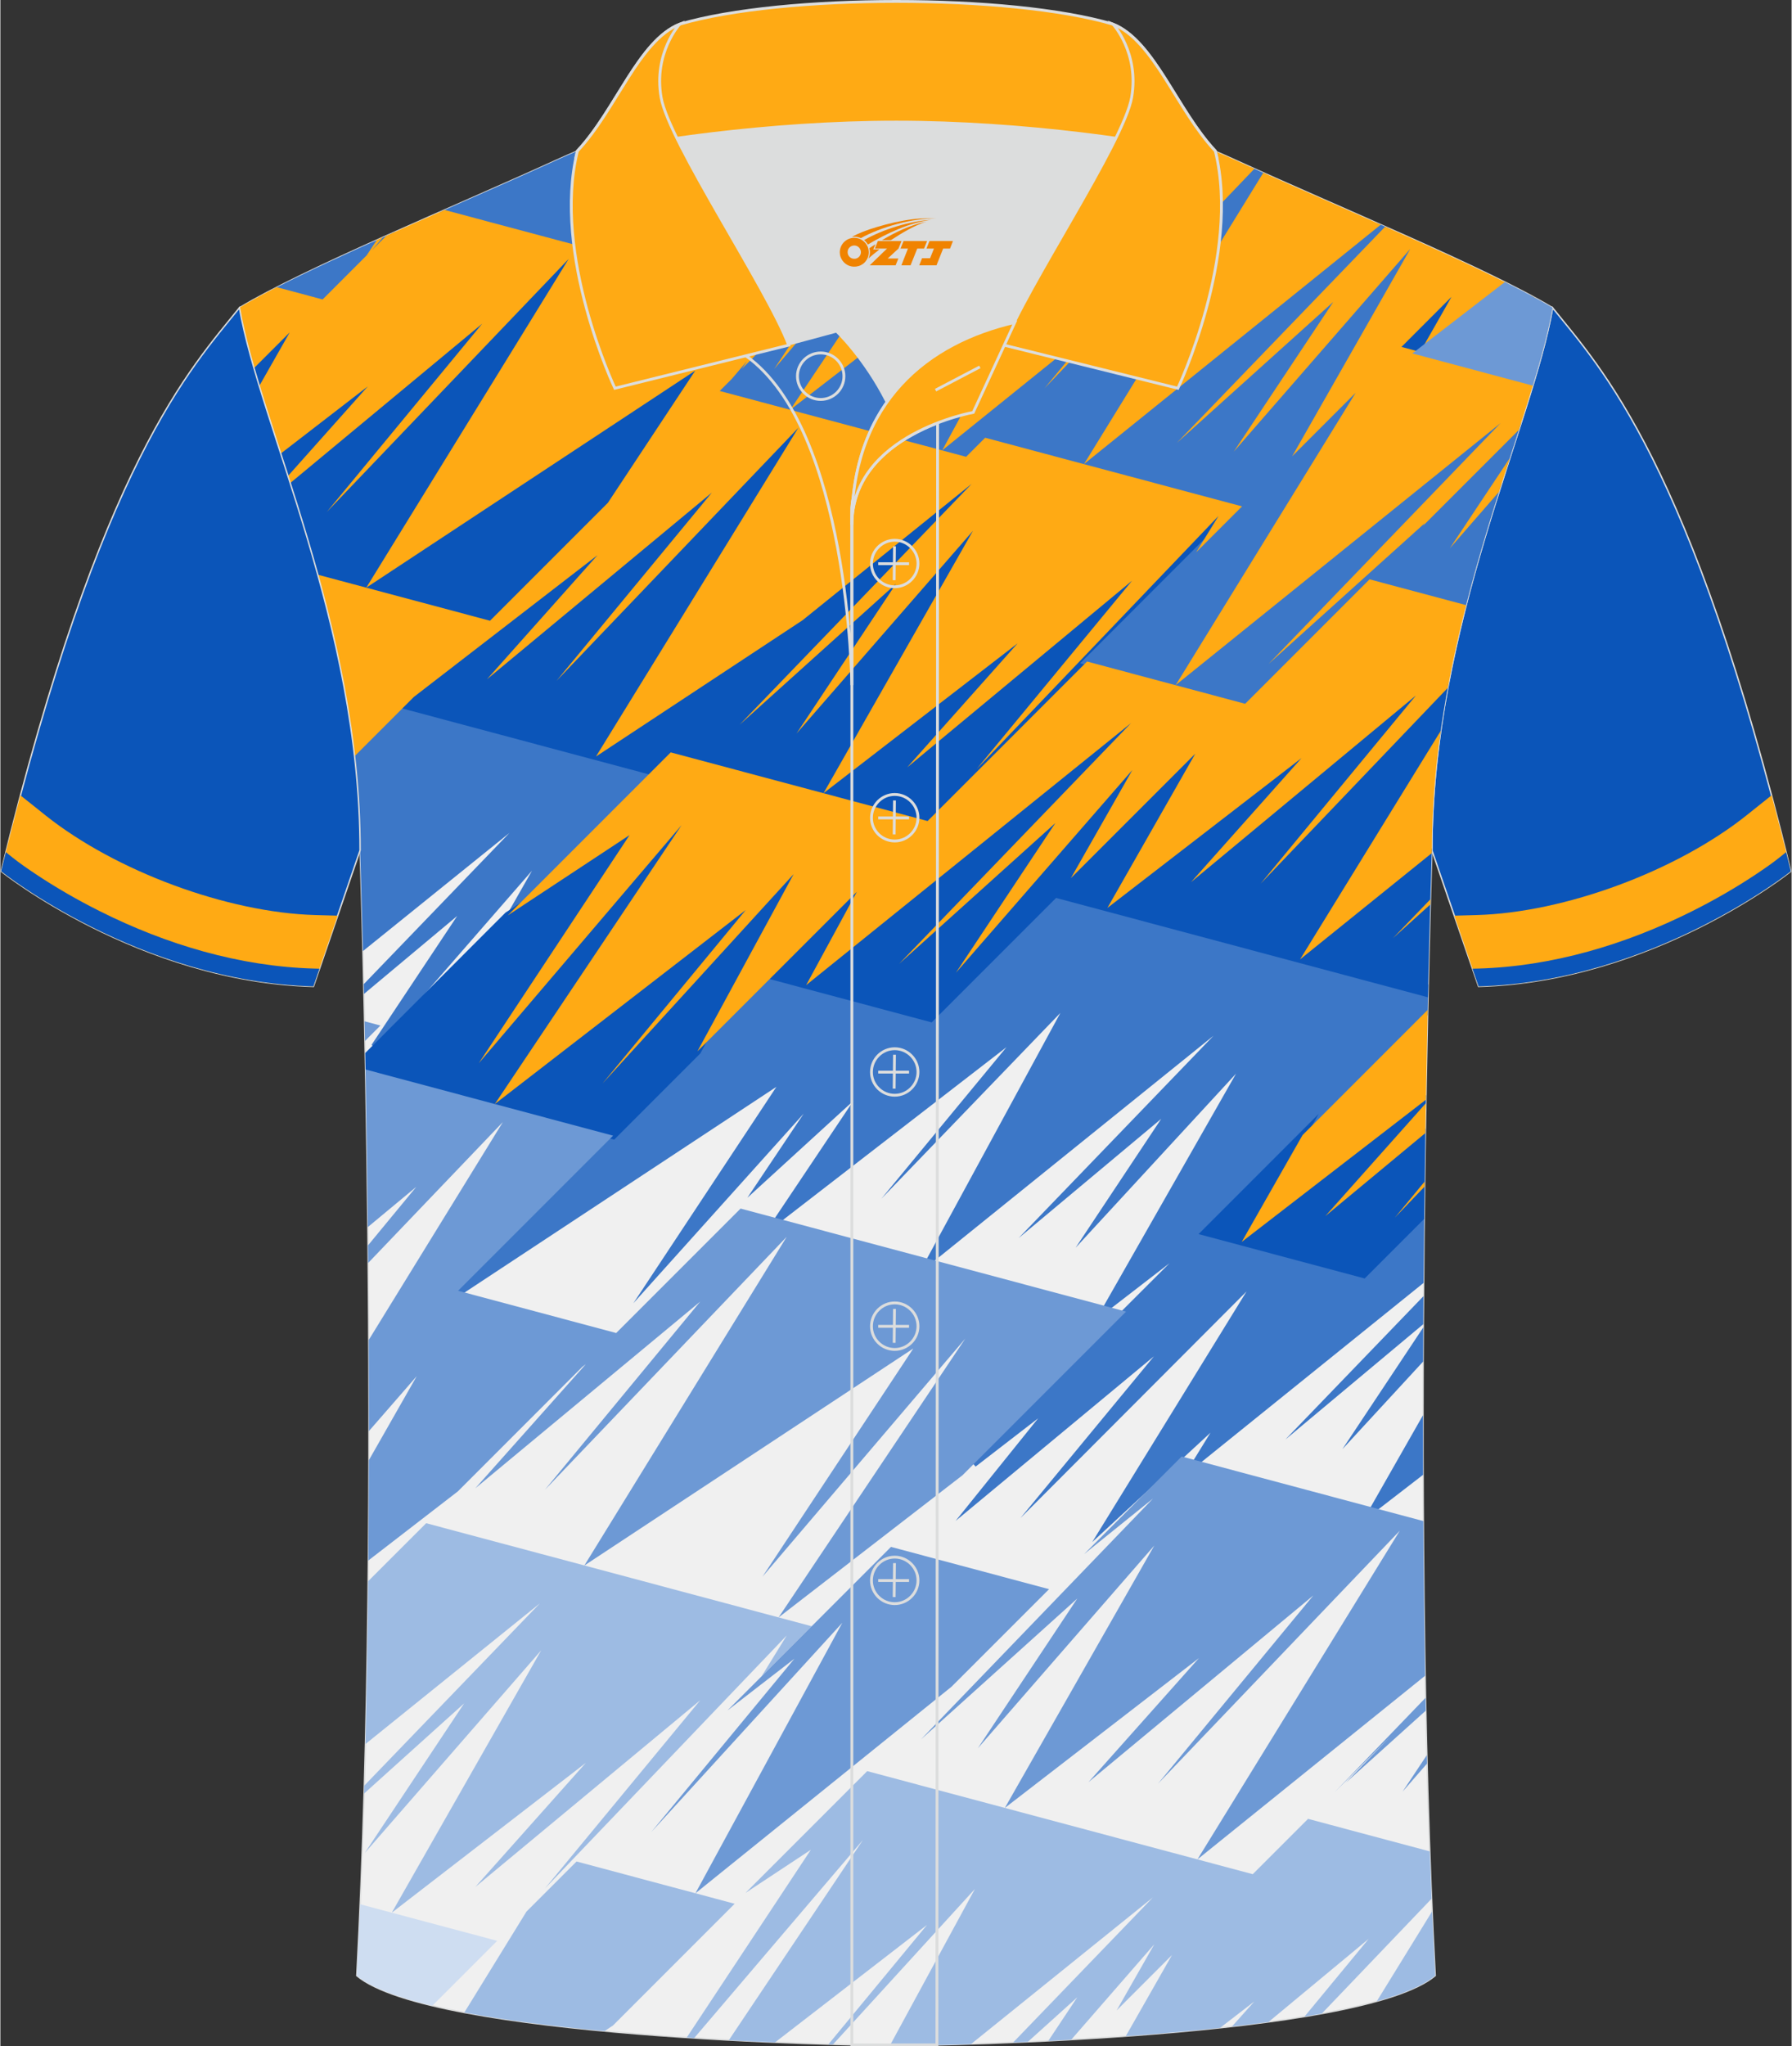
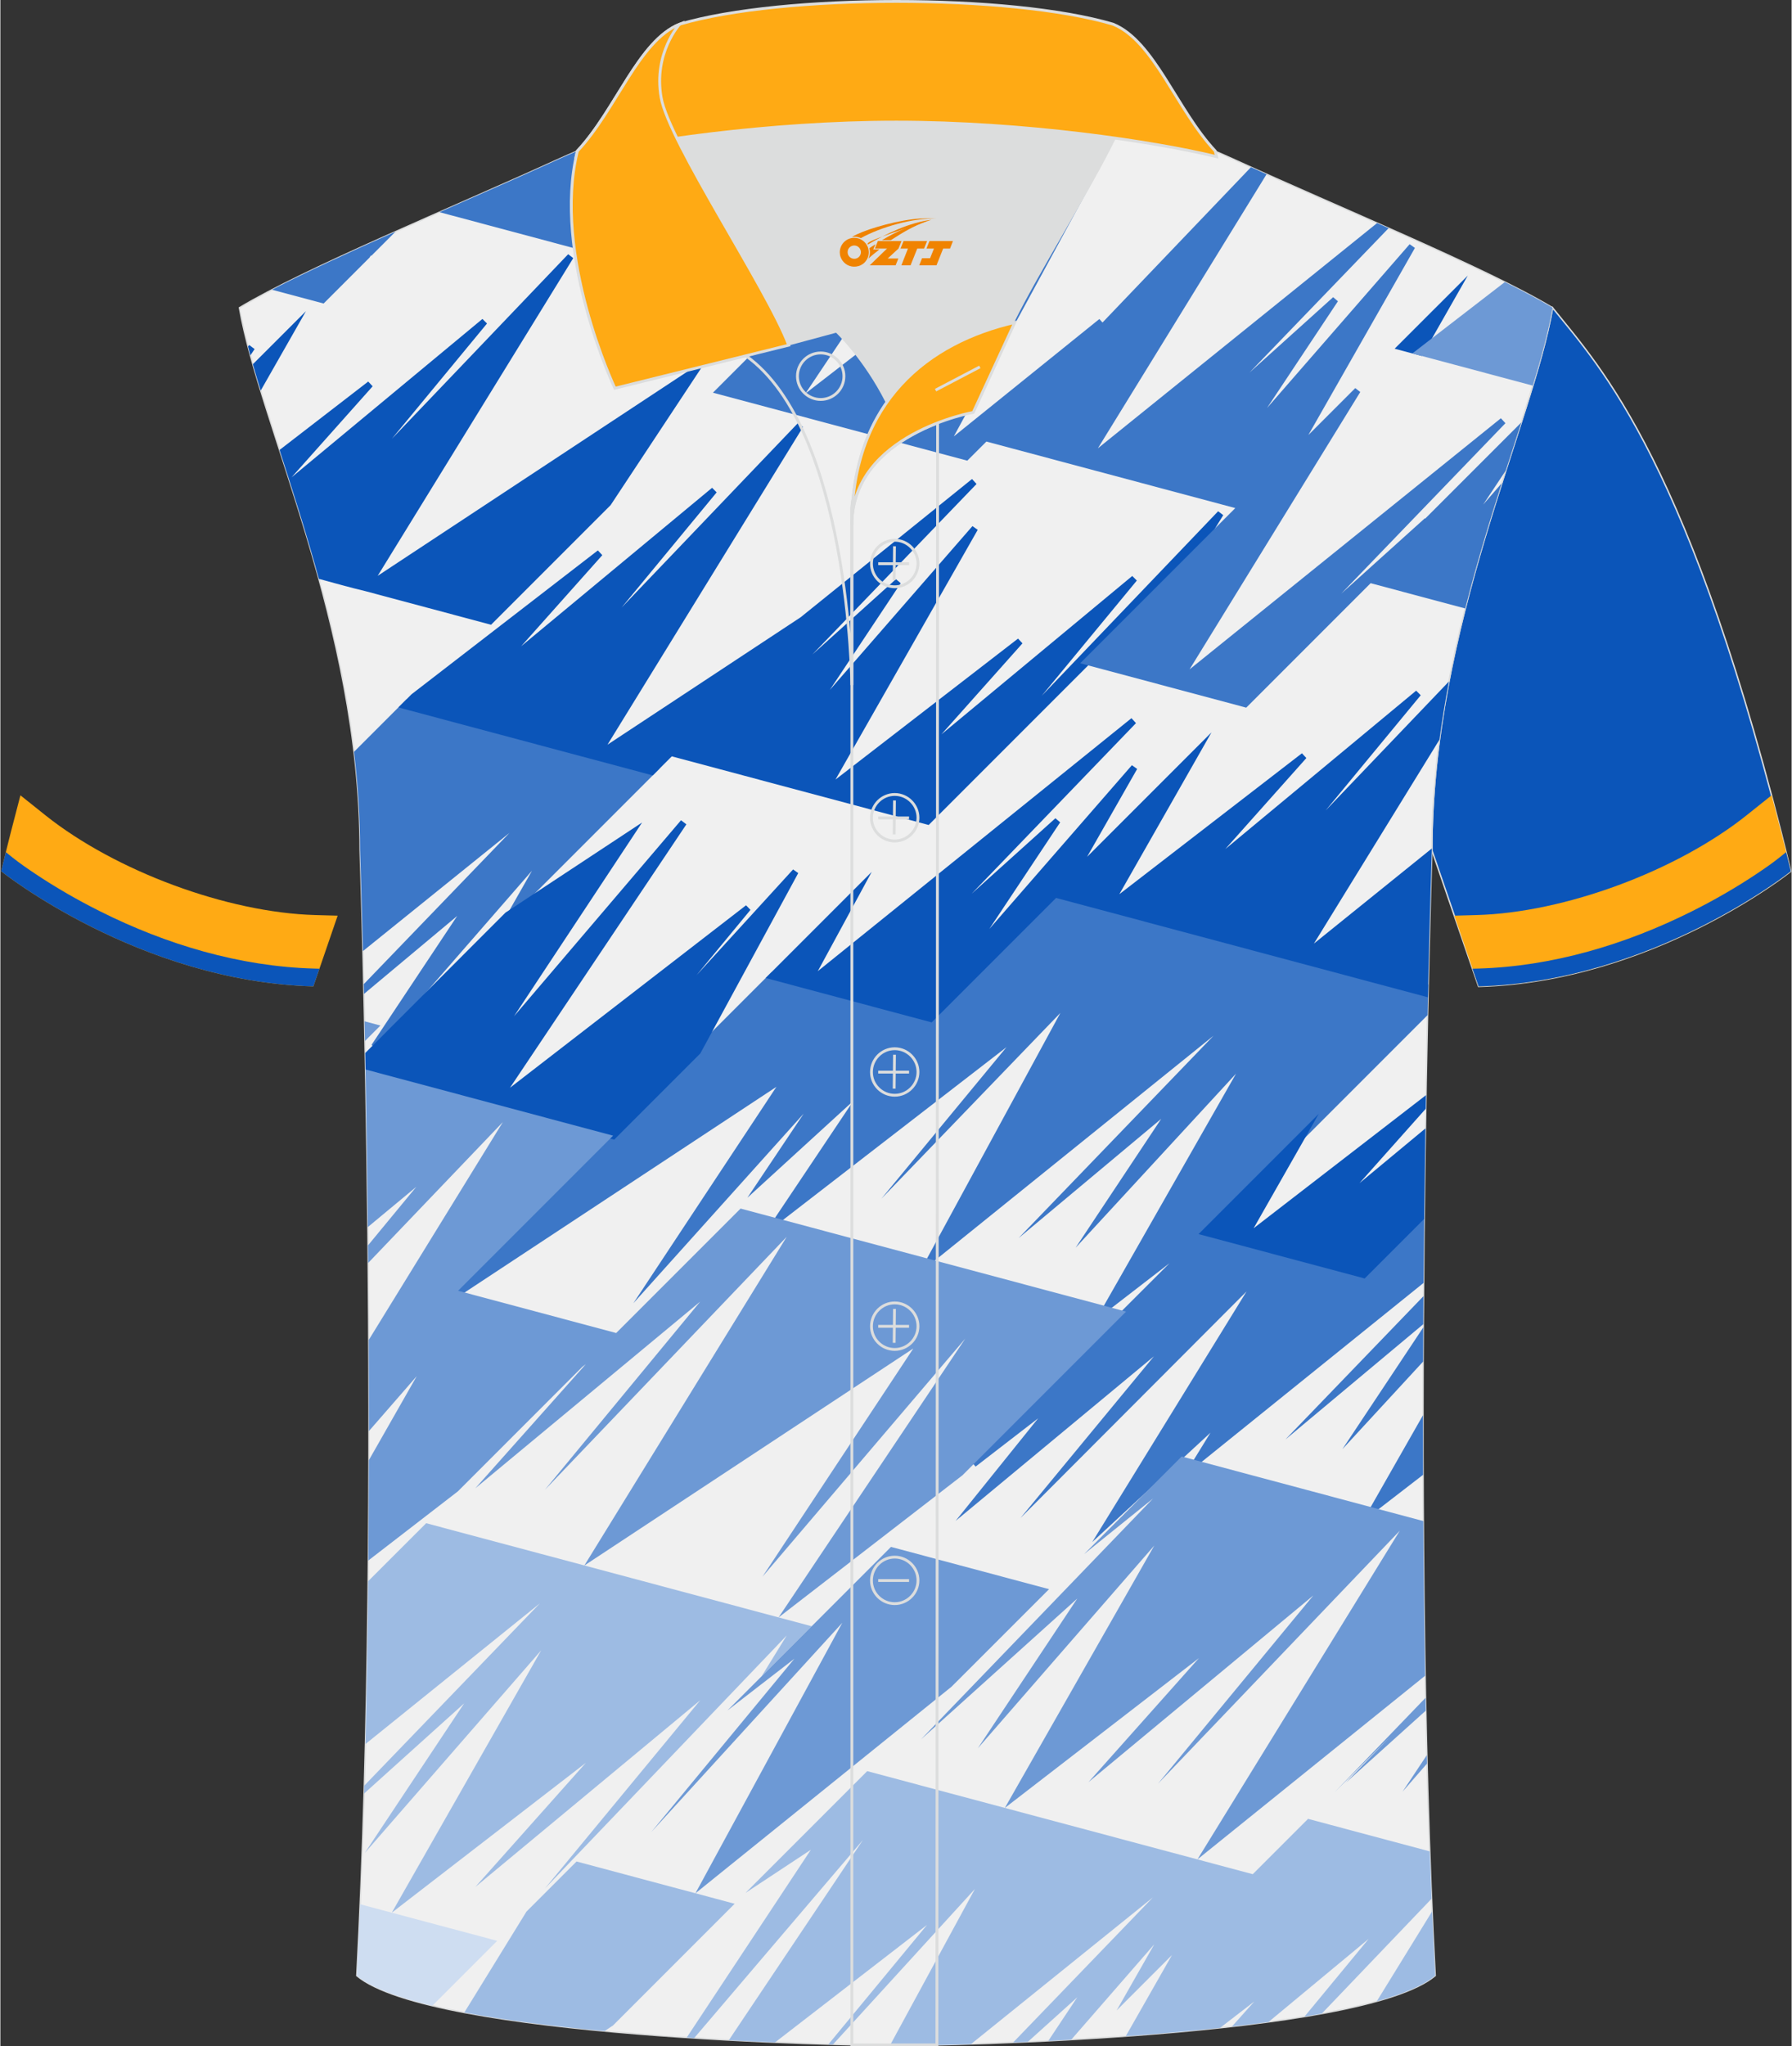
<svg xmlns="http://www.w3.org/2000/svg" version="1.1" id="图层_1" x="0px" y="0px" width="379.8px" height="433.5px" viewBox="0 0 379.84 433.73" enable-background="new 0 0 379.84 433.73" xml:space="preserve">
  <rect x="0" y="0" width="379.84" height="433.73" fill="#333333" stroke="none" />
  <g>
    <path fill-rule="evenodd" clip-rule="evenodd" fill="#0B55B9" stroke="#DCDDDD" stroke-width="0.3" stroke-miterlimit="22.926" d="   M329.15,65.23c10.24,12.8,29.36,32.42,50.52,119.44c0,0-29.19,23.38-66.21,24.4c0,0-7.16-20.82-9.9-28.84l0,0   C303.56,132.45,324.87,89.99,329.15,65.23z" />
    <g>
      <path fill-rule="evenodd" clip-rule="evenodd" fill="#FFAA14" d="M370.22,172.86c-14.79,11.75-38.46,20.57-57.17,21.09l-4.73,0.13    c2.63,7.64,5.15,14.99,5.15,14.99c37.02-1.02,66.21-24.4,66.21-24.4c-1.37-5.65-2.74-11.01-4.09-16.1L370.22,172.86z" />
      <path fill-rule="evenodd" clip-rule="evenodd" fill="#0B55B9" d="M377.3,181.72c-1.56,1.25-3.3,2.44-4.96,3.55    c-4.37,2.91-8.97,5.55-13.67,7.9c-14.03,7.02-29.57,11.68-45.32,12.12l-1.18,0.03l1.29,3.75c37.02-1.02,66.21-24.4,66.21-24.4    c-0.33-1.37-0.66-2.72-1-4.05L377.3,181.72z" />
    </g>
    <path fill-rule="evenodd" clip-rule="evenodd" fill="#F0F0F0" stroke="#DCDDDD" stroke-width="0.3" stroke-miterlimit="22.926" d="   M76.28,180.24c0,0,4.68,137.15-0.7,238.51c15.6,13.14,104.62,14.84,114.34,14.81c9.72,0.03,98.74-1.67,114.34-14.82   c-5.38-101.36-0.7-238.51-0.7-238.51c0-47.79,21.31-90.25,25.59-115c-13.68-8.25-45.44-21.32-67.38-31.34   c-5.84-2.66-10.73-4.57-15.09-5.94l-113.56-0.01c-4.32,1.37-9.2,3.29-15.06,5.95c-21.94,10.02-53.7,23.09-67.37,31.34   C54.97,89.99,76.28,132.45,76.28,180.24z" />
    <g>
      <path fill-rule="evenodd" clip-rule="evenodd" fill="#3C77C7" d="M247.91,267.75l-15.68,12.1l29.8-52.29L228,264.47l18.16-27.33    l-30.25,25.29l41.34-42.9l-62.46,50.36l29.99-55.2l-37.96,39.38l26.53-32.12l-51.52,39.81l19.04-28.42l-22.47,20.53l11.95-17.84    l-36.12,40.19l30.33-45.86L95.03,276.2l2.66-4.31l65.83-65.83l33.52,8.95l26.39-27.64l52.36,15.25l27,6.04    c-0.05,2.07-0.1,4.24-0.15,6.5l-45.37,45.37l-0.33,0.25l31.9,8.52l13.11-13.11c-0.06,5.09-0.11,10.34-0.16,15.73l-50.91,41.04    l5.73-9.3l-25.08,23.19l32.72-53.12l-47.94,48.03l28.3-34.28l-42.05,34.88l17.51-21.75l-13.27,10.24l-0.94-1.07L247.91,267.75    L247.91,267.75z M301.69,312.59c-0.01-4.25-0.02-8.46-0.02-12.63l-12.86,22.57L301.69,312.59L301.69,312.59z M301.7,288.59    c0.01-2.43,0.02-4.84,0.03-7.24l-17.15,25.81L301.7,288.59L301.7,288.59z M301.73,280.67c0.01-1.99,0.02-3.98,0.04-5.94    l-29.28,30.38L301.73,280.67L301.73,280.67z M76.28,180.24c0,0,0.27,7.92,0.61,21.34l31.07-25.05l-30.9,32.06l0.05,2.07    l19.76-16.52L78.7,221.47l1.13,0.86l32.9-37.78l-7.16,12.57l34.26-34.26l-53.75-14.6l-11.09,11.09    C75.81,166.17,76.28,173.15,76.28,180.24z" />
      <path fill-rule="evenodd" clip-rule="evenodd" fill="#CEDDF1" d="M91.6,425.12l13.75-13.75L83,405.4l-1.81-0.48l-4.9-1.31    c-0.22,5.12-0.46,10.17-0.72,15.14C78.57,421.27,84.28,423.37,91.6,425.12z" />
      <path fill-rule="evenodd" clip-rule="evenodd" fill="#0B55B9" d="M171.25,209.69l-8.97-2.4l22.49-22.49l-11.43,21.04l66.51-53.62    l0.96,1.05l-34.83,36.14l17.74-15.98l1.01,0.87l-15.03,22.61l30.24-34.72l1.12,0.79l-10.62,18.63l26.38-26.38l-19.54,34.3    L276,159.66l0.94,1.01l-17.2,19.3l40.48-33.58l0.97,0.97l-20.17,24.43l26.15-27.35c-0.77,4.05-1.45,8.16-2.01,12.34L278.54,200    l25.01-20.17v0.4c0,0-0.4,11.85-0.84,31.15l-78.84-21.06l-26.38,26.38L171.25,209.69L171.25,209.69z M77.37,223.19l0.08,4.28    l52.71,14.08l18.26-18.26l20.77-38.23l-1.09-0.78l-20.48,22.42l11.44-13.85l-0.94-0.97l-50.06,38.68l37.41-55.84l-1.14-0.86    l-35.41,41.54l27.16-41.07l-28.98,19.11L77.37,223.19L77.37,223.19z M301.93,258.35c0.08-6.69,0.17-13.1,0.26-19.18l-13.98,11.6    L302.26,235l0.05-2.88l-36.55,28.21l13.81-24.25l-25.49,25.49l35.22,9.41L301.93,258.35L301.93,258.35z M52.51,73.44    c0.16,0.62,0.33,1.25,0.5,1.89l0.9-1.34l-1.14-0.86L52.51,73.44L52.51,73.44z M53.54,77.2L64.8,65.95l-9.6,16.84    C54.61,80.87,54.06,79.01,53.54,77.2L53.54,77.2z M59.2,95.37c2.71,8.39,5.67,17.56,8.34,27.32c3.28,0.89,6.56,1.83,9.87,2.61    l26.64,7.12l25.35-25.35l20.61-31.17l-70,46.15l41.47-67.34l-1.08-0.83L83.02,93l20.17-24.43l-0.97-0.97l-40.48,33.58l17.2-19.3    L78,80.87L59.2,95.37L59.2,95.37z M177.09,165.23l30.16-52.93l-1.12-0.79l-30.24,34.72l15.03-22.61l-1.01-0.87l-17.73,15.98    L207,102.58l-0.96-1.05l-36.23,29.21l-0.05,0.05l-41.02,27.05l41.47-67.34l-1.08-0.83l-37.41,39.12l20.17-24.43l-0.97-0.97    l-40.48,33.58l17.2-19.3l-0.94-1.01l-39.51,30.49l-2.79,2.79l53.94,14.41l4.04-4.04l54.47,14.55l57.31-57.31l5.15-8.36l-1.08-0.83    l-37.41,39.12l20.17-24.43l-0.97-0.97l-40.48,33.58l17.2-19.3l-0.94-1.01L177.09,165.23L177.09,165.23z M301.45,75.46l-5.79-1.55    l15.51-15.5L301.45,75.46z" />
      <path fill-rule="evenodd" clip-rule="evenodd" fill="#9DBBE3" d="M78,335.13c-0.12,11.47-0.31,23.05-0.59,34.53l36.99-29.82    l-37.23,38.63l-0.05,1.68l21.23-19.12l-21.09,31.73l37.42-42.97l-31.63,55.52l0.05,0.01l41.05-31.68l-23.42,26.29l47.68-39.56    l-32.94,39.9l51.28-53.63l-5.33,8.66l10.62-10.61l-37.98-10.15l-10.21-2.73l-9.37-2.5l-24.19-6.46L78,335.13L78,335.13z     M98.38,426.56l13.18-21.39l10.62-10.62l33.53,8.96l-25.8,25.8l-1.8,1.19C117.57,429.51,107.21,428.23,98.38,426.56L98.38,426.56z     M145.54,431.87l26.32-39.8l-13.84,9.13l25.8-25.8l81.75,21.84l11.73-11.73l4.51,1.21l21.3,5.69c0.12,3.36,0.25,6.7,0.39,10.02    l-23.29,24.36c-1.2,0.22-2.42,0.43-3.67,0.64l13.61-16.48l-21.24,17.62c-2.53,0.34-5.12,0.66-7.75,0.96l4.74-5.31l-7.25,5.59    c-6.6,0.71-13.38,1.29-20.01,1.77l9.8-17.2l17.13-17.13l-28.86,28.86l7.98-14.01l-17.61,20.22c-1.65,0.09-3.27,0.18-4.87,0.26    l6.14-9.24l-10.49,9.45c-1.06,0.05-2.1,0.09-3.12,0.14l29.66-30.77l-38.58,31.1c-7.98,0.25-13.8,0.33-15.9,0.32    c-0.34,0-0.78,0-1.31,0l18.04-33.2l-30.1,32.96l-0.97-0.03l20.92-25.32l-32.24,24.91c-3.11-0.13-6.39-0.29-9.79-0.47L182.9,390    l-35.8,42L145.54,431.87L145.54,431.87z M291.87,424.18c5.58-1.55,9.91-3.35,12.39-5.44c-0.24-4.47-0.45-9.02-0.65-13.62    L291.87,424.18z" />
      <path fill-rule="evenodd" clip-rule="evenodd" fill="#3C77C7" d="M131.49,55.23L93.11,44.97c8.72-3.84,17.41-7.64,24.95-11.08    c5.86-2.66,10.74-4.58,15.06-5.95h9.65l-5.52,8.35l7.12-8.35h7.77l-15.75,23.51l30.42-23.51h18.75l-17.71,32.59l31.32-25.25    l0.26,0.29l3.83-4.5l2.63-2.63l1.06,0.87l-36.24,54.1l50.06-38.68l0.94,0.97l-11.44,13.85l20.48-22.42l1.09,0.78L202.18,92.5    l30.86-24.88l0.67,0.74l31.48-32.92c1.09,0.49,2.19,0.99,3.31,1.49l-35.77,58.09l59.21-47.74l2.44,1.08l-29.5,30.61l17.74-15.98    l1.01,0.87L268.6,86.48l30.24-34.72l1.12,0.79l-22.6,39.66l9.95-9.95l1.06,0.83l-36.2,58.79l66.02-53.23l0.96,1.05l-34.83,36.14    l17.74-15.98l0.08,0.06l20.38-20.38c-1.05,3.27-2.15,6.66-3.29,10.19l-4.8,7.22l3.93-4.52c-2.63,8.25-5.35,17.15-7.73,26.54    l-20.06-5.36l-26.38,26.38l-35.21-9.41l32.89-32.89l-52.78-14.1l-4.05,4.05L151.1,83.23l17.99-17.99L131.49,55.23L131.49,55.23z     M83.79,49.1l-5.12,5.12l-0.09-0.08l-0.33,0.49l-9.7,9.7L57.6,61.41C64.75,57.7,74.03,53.45,83.79,49.1L83.79,49.1z M178.12,58.36    l-6.55,9.9l19.35-22.7L178.12,58.36z" />
-       <path fill-rule="evenodd" clip-rule="evenodd" fill="#FFAA14" d="M174.56,168.13l-32.41-8.66l-4.04,4.04l-29.1,29.1l-1.42,1.42    L133.42,177l-31.97,48.35l43-50.46L104.85,234l53.2-41.11l-30.37,36.77l40.53-44.38l-20.4,37.55l15.93-15.93l17.87-17.87    l-10.75,19.78l-7.13-1.9l7.13,1.9l11.01,2.94l-11.01-2.94l68.9-55.55l-49.2,51.05l33.15-29.86l-21.09,31.73l37.42-42.97    L227,186.13l26.38-26.38l-18.63,32.69l41.16-31.76l-23.42,26.29l47.68-39.56l-32.94,39.9l39.69-41.51    c1.11-6.01,2.44-11.87,3.89-17.54l-20.47-5.47l-26.38,26.38l0,0l-33.53-8.96l-33.81,33.81L174.56,168.13L174.56,168.13z     M305.42,154.92c-1.17,8.21-1.86,16.67-1.86,25.31l-0.02,0.59l-27.94,22.53L305.42,154.92L305.42,154.92z M302.01,251.5l0.01-1.06    l-6.33,7.66L302.01,251.5L302.01,251.5z M302.17,240.16l-21.21,17.6l21.31-23.92C302.24,235.91,302.21,238.01,302.17,240.16    L302.17,240.16z M302.29,233.09l-39.06,30.14l12.9-22.64l26.53-26.53C302.53,219.84,302.41,226.21,302.29,233.09L302.29,233.09z     M303.21,191.72l-7.91,7.13l7.95-8.25L303.21,191.72z" />
-       <path fill-rule="evenodd" clip-rule="evenodd" fill="#FFAA14" d="M317.78,104.26c0.77-2.45,1.54-4.84,2.3-7.17l-12.72,19.13    L317.78,104.26L317.78,104.26z M322,91.13l-20.31,20.31l0.38-0.57l-33.15,29.86l49.2-51.05l-68.9,55.54l38.16-61.96l-13.45,13.45    l25.04-43.95l-37.42,42.97L282.64,64l-33.16,29.87l44.17-45.83c9.54,4.23,18.76,8.42,26.12,12.12l-18.69,14.42l6.64-11.66    l-10.6,10.6l-0.01,0.01l28.06,7.5C324.2,84.24,323.13,87.61,322,91.13L322,91.13z M325.8,63.31c-0.4-0.22-0.81-0.44-1.23-0.67    l-5.76,6.46L325.8,63.31L325.8,63.31z M292.72,47.62c-8.43-3.74-17.08-7.5-24.91-11.01l-38.03,61.76L292.72,47.62L292.72,47.62z     M265.92,35.77c-1.42-0.64-2.8-1.27-4.15-1.88c-5.84-2.66-10.73-4.57-15.09-5.94h-39.21l-1.52,1.52l1.52-1.52H184.7L165.38,63.5    l33.71-27.18L188.31,47.1l-10.78,10.78l-13.44,20.33l39.73-46.62l0,0l-3.55,3.55l-0.24,0.24l3.79-3.79l2.12-2.12l-38.45,57.39    l-14.95-3.99l2.57-2.57l3.27-3.84l-1.15,1.72l13.29-13.29L94.19,44.5c-4.14,1.82-8.29,3.65-12.34,5.46l-3.2,3.2l2.52-2.9    l-1.32,0.59l-2.18,3.28l-9.34,9.34l-9.72-2.6c-3.04,1.55-5.72,3.01-7.93,4.35c0.49,2.81,1.19,5.85,2.06,9.1l0.14-0.16l-0.13,0.2    c0.32,1.2,0.66,2.42,1.02,3.68l7.58-7.58L54.9,81.8c1.36,4.48,2.92,9.27,4.55,14.34L77.91,81.9l-16.93,18.99l0.48,1.5l40.7-33.77    l-32.94,39.9l51.28-53.63l-42.91,69.67l69.76-46l-18.53,28.02l-24.99,24.99l-36.53-9.76c3.32,12.01,6.25,24.94,7.8,38.49    l10.75-10.75l1.83-1.83l38.93-30.04l-23.42,26.29l47.68-39.56l-32.94,39.9l51.28-53.63l-42.91,69.67l-8.19-2.19l8.19,2.19    l7.94,2.12l-7.94-2.12l43.93-28.97l0,0l0.08-0.08l35.65-28.74l-49.2,51.05l33.15-29.86l-21.09,31.73l37.42-42.97l-31.69,55.61    l41.16-31.76l-23.42,26.29l47.68-39.56l-32.94,39.9l51.28-53.63l-4.75,7.71l9.74-9.74l-54.47-14.55l-4.04,4.04l0,0l-13.63-3.64    l8.55,2.28l5.09,1.36l-5.09-1.36l33.25-26.81l17.27-17.27l-17.27,17.27l-1.55,1.55l-10,12.11L265.92,35.77L265.92,35.77z     M176.64,27.94l-20.65,22.61l18.68-22.61H176.64L176.64,27.94z M168.04,27.94l-34.88,26.95l18.05-26.95H168.04L168.04,27.94z     M145.35,27.94l-15.6,18.3l12.1-18.3H145.35L145.35,27.94z M67.31,121.81c3.44,0.91,6.88,1.83,10.29,2.75L67.31,121.81    L67.31,121.81L67.31,121.81z M167.49,86.86l53.2-41.11l-30.37,36.77l40.53-44.38l-31.14,57.33l-18.83-5.03L167.49,86.86z" />
      <path fill-rule="evenodd" clip-rule="evenodd" fill="#6D99D5" d="M301.74,322.4l-51.24-13.69l-17.96,17.96l-2.72,2.72l14.59-11.76    l-49.2,51.05l33.15-29.86l-21.09,31.74l37.42-42.97L213,383.2l41.16-31.76l-23.42,26.29l47.67-39.56l-32.94,39.9l51.28-53.63    l-42.91,69.67l48.28-38.93C301.93,344.21,301.8,333.22,301.74,322.4L301.74,322.4z M302.21,359.86l0.06,2.71l-17,15.31l9.41-9.76    l-11.73,11.73L302.21,359.86L302.21,359.86z M302.49,372l0.04,1.79l-5.2,5.97L302.49,372L302.49,372z M303.1,392.34l-0.03,0.06    l0.04-0.03L303.1,392.34L303.1,392.34z M77.23,216.47l0.09,4.17l3.27-3.27L77.23,216.47L77.23,216.47z M77.43,226.68l52.5,14.03    l-31.65,31.65l-1.22,1.22l0.4,0.11l33.12,8.85l26.38-26.38l70,18.7l7.78,2.08l3.97,1.06l-31.82,31.82l-2.86,2.86l-39.01,30.14    l39.6-59.11l-43,50.46l31.97-48.35l-69.76,46l42.91-69.67l-51.28,53.63l32.94-39.9l-47.68,39.56l23.42-26.29l-0.76,0.58L97,316.11    l-18.98,14.65c0.06-7.16,0.1-14.27,0.12-21.27l10.15-17.81l-10.14,11.64c0-6.55-0.01-13-0.04-19.31l28.44-46.18l-28.56,29.86    l-0.04-3.72l10.25-12.42l-10.29,8.54C77.8,247.96,77.62,236.7,77.43,226.68L77.43,226.68z M201.7,357.5l-54.31,43.79l31.14-57.33    L138,388.34l30.37-36.77l-14.19,10.97l7.24-7.24l10.62-10.61l16.82-16.82l1.94,0.52l31.58,8.44L201.7,357.5z" />
      <path fill-rule="evenodd" clip-rule="evenodd" fill="#6D99D5" d="M324.96,81.74c1.86-6.12,3.35-11.66,4.19-16.51    c-2.73-1.65-6.18-3.48-10.12-5.45l-19.61,15.13L324.96,81.74z" />
    </g>
-     <path fill-rule="evenodd" clip-rule="evenodd" fill="#0B55B9" stroke="#DCDDDD" stroke-width="0.3" stroke-miterlimit="22.926" d="   M50.69,65.23C40.45,78.03,21.33,97.65,0.17,184.67c0,0,29.19,23.38,66.21,24.4c0,0,7.16-20.82,9.9-28.84l0,0   C76.28,132.45,54.97,89.99,50.69,65.23z" />
    <g>
      <path fill-rule="evenodd" clip-rule="evenodd" fill="#FFAA14" d="M9.62,172.86c14.79,11.75,38.46,20.57,57.17,21.09l4.73,0.13    c-2.63,7.64-5.15,14.99-5.15,14.99c-37.02-1.02-66.21-24.4-66.21-24.4c1.37-5.65,2.74-11.01,4.09-16.1L9.62,172.86z" />
      <path fill-rule="evenodd" clip-rule="evenodd" fill="#0B55B9" d="M2.53,181.72c1.56,1.25,3.3,2.44,4.96,3.55    c4.37,2.91,8.97,5.55,13.67,7.9c14.03,7.02,29.57,11.68,45.32,12.12l1.18,0.03l-1.29,3.75c-37.02-1.02-66.21-24.4-66.21-24.4    c0.33-1.37,0.66-2.72,1-4.05L2.53,181.72z" />
    </g>
    <path fill-rule="evenodd" clip-rule="evenodd" fill="#DCDDDD" d="M188.02,85.21c6.44-9.11,16.35-14.37,26.94-16.84   c5.24-10.64,16.09-27.82,21.62-39.14c-26.77-6.52-66.38-6.52-93.15,0c6.43,13.14,20,34.17,23.66,43.71l10.22-2.75   C177.3,70.19,183.3,75.86,188.02,85.21z" />
    <path fill="none" stroke="#DCDDDD" stroke-width="0.6" stroke-miterlimit="10" d="M158.04,75.38l19.26-5.19c0,0,6,5.67,10.72,15.03   c-3.78,5.35-6.37,12.04-7.18,20.26c-0.14,0.74-0.24,1.47-0.28,2.18v3.57v33.98C180.56,145.2,180.03,90.95,158.04,75.38z" />
    <path fill="none" stroke="#DCDDDD" stroke-width="0.6" stroke-miterlimit="10" d="M180.56,107.66v3.57c0-1.99,0.1-3.91,0.28-5.75   C180.69,106.22,180.6,106.95,180.56,107.66L180.56,107.66z M180.56,111.23v322.2h18.04l0.14-343.78   C191.14,92.58,180.56,98.89,180.56,111.23z" />
    <path fill-rule="evenodd" clip-rule="evenodd" fill="#FFAA14" stroke="#DCDDDD" stroke-width="0.6" stroke-miterlimit="10" d="   M122.08,33.21c13.39-3.26,40.91-7.33,67.91-7.33s54.52,4.07,67.91,7.33l-0.28-1.2c-8.22-8.78-12.93-23.33-21.69-26.89   C225,1.9,207.5,0.3,190,0.3c-17.51,0-35.01,1.61-45.95,4.82c-8.77,3.57-13.47,18.11-21.69,26.89L122.08,33.21z" />
    <path fill-rule="evenodd" clip-rule="evenodd" fill="#FFAA14" stroke="#DCDDDD" stroke-width="0.6" stroke-miterlimit="10" d="   M144.05,5.12c0,0-5.58,6.05-3.94,15.53c1.63,9.49,22.57,40.53,27.06,52.51l-36.86,9.13c0,0-13.39-28.22-7.95-50.28   C130.59,23.23,135.29,8.69,144.05,5.12z" />
-     <path fill-rule="evenodd" clip-rule="evenodd" fill="#FFAA14" stroke="#DCDDDD" stroke-width="0.6" stroke-miterlimit="10" d="   M235.94,5.12c0,0,5.58,6.05,3.95,15.53c-1.63,9.49-22.57,40.53-27.06,52.51l36.86,9.13c0,0,13.39-28.22,7.95-50.28   C249.41,23.23,244.7,8.69,235.94,5.12z" />
    <path fill="none" stroke="#DCDDDD" stroke-width="0.6" stroke-miterlimit="10" d="M173.95,84.67c2.72,0,4.93-2.21,4.93-4.93   s-2.21-4.93-4.93-4.93c-2.72,0-4.93,2.21-4.93,4.93S171.24,84.67,173.95,84.67z" />
    <path fill="#FFAA14" stroke="#DCDDDD" stroke-width="0.6" stroke-miterlimit="10" d="M215.11,68.34l-8.81,19.07   c0,0-25.75,4.58-25.75,23.82C180.56,85.05,196.83,72.54,215.11,68.34z" />
    <line fill="none" stroke="#DCDDDD" stroke-width="0.6" stroke-miterlimit="10" x1="207.7" y1="77.77" x2="198.31" y2="82.69" />
    <g>
      <g>
        <path fill="none" stroke="#DCDDDD" stroke-width="0.6" stroke-miterlimit="10" d="M189.65,124.37c2.71,0,4.93-2.22,4.93-4.93     s-2.23-4.93-4.93-4.93c-2.71,0-4.93,2.22-4.93,4.93C184.7,122.16,186.92,124.37,189.65,124.37z" />
        <line fill="none" stroke="#DCDDDD" stroke-width="0.6" stroke-miterlimit="10" x1="189.6" y1="115.78" x2="189.53" y2="122.98" />
        <line fill="none" stroke="#DCDDDD" stroke-width="0.6" stroke-miterlimit="10" x1="186.15" y1="119.48" x2="192.69" y2="119.48" />
      </g>
      <g>
        <path fill="none" stroke="#DCDDDD" stroke-width="0.6" stroke-miterlimit="10" d="M189.65,178.25c2.71,0,4.93-2.22,4.93-4.93     c0-2.71-2.23-4.93-4.93-4.93c-2.71,0-4.93,2.22-4.93,4.93C184.7,176.04,186.92,178.25,189.65,178.25z" />
        <line fill="none" stroke="#DCDDDD" stroke-width="0.6" stroke-miterlimit="10" x1="189.6" y1="169.66" x2="189.53" y2="176.86" />
        <line fill="none" stroke="#DCDDDD" stroke-width="0.6" stroke-miterlimit="10" x1="186.15" y1="173.36" x2="192.69" y2="173.36" />
      </g>
      <g>
        <path fill="none" stroke="#DCDDDD" stroke-width="0.6" stroke-miterlimit="10" d="M189.65,232.14c2.71,0,4.93-2.22,4.93-4.93     c0-2.71-2.23-4.93-4.93-4.93c-2.71,0-4.93,2.22-4.93,4.93C184.7,229.92,186.92,232.14,189.65,232.14z" />
        <line fill="none" stroke="#DCDDDD" stroke-width="0.6" stroke-miterlimit="10" x1="189.6" y1="223.55" x2="189.53" y2="230.74" />
        <line fill="none" stroke="#DCDDDD" stroke-width="0.6" stroke-miterlimit="10" x1="186.15" y1="227.24" x2="192.69" y2="227.24" />
      </g>
      <g>
        <path fill="none" stroke="#DCDDDD" stroke-width="0.6" stroke-miterlimit="10" d="M189.65,286.02c2.71,0,4.93-2.22,4.93-4.93     s-2.23-4.93-4.93-4.93c-2.71,0-4.93,2.22-4.93,4.93C184.7,283.8,186.92,286.02,189.65,286.02z" />
        <line fill="none" stroke="#DCDDDD" stroke-width="0.6" stroke-miterlimit="10" x1="189.6" y1="277.43" x2="189.53" y2="284.62" />
        <line fill="none" stroke="#DCDDDD" stroke-width="0.6" stroke-miterlimit="10" x1="186.15" y1="281.12" x2="192.69" y2="281.12" />
      </g>
      <g>
        <path fill="none" stroke="#DCDDDD" stroke-width="0.6" stroke-miterlimit="10" d="M189.65,339.9c2.71,0,4.93-2.22,4.93-4.93     s-2.23-4.93-4.93-4.93c-2.71,0-4.93,2.22-4.93,4.93C184.7,337.68,186.92,339.9,189.65,339.9z" />
-         <line fill="none" stroke="#DCDDDD" stroke-width="0.6" stroke-miterlimit="10" x1="189.6" y1="331.31" x2="189.53" y2="338.5" />
        <line fill="none" stroke="#DCDDDD" stroke-width="0.6" stroke-miterlimit="10" x1="186.15" y1="335" x2="192.69" y2="335" />
      </g>
    </g>
  </g>
  <g id="图层_x0020_1">
    <path fill="#F08300" d="M178.18,54.49c0.416,1.136,1.472,1.984,2.752,2.032c0.144,0,0.304,0,0.448-0.016h0.016   c0.016,0,0.064,0,0.128-0.016c0.032,0,0.048-0.016,0.08-0.016c0.064-0.016,0.144-0.032,0.224-0.048c0.016,0,0.016,0,0.032,0   c0.192-0.048,0.4-0.112,0.576-0.208c0.192-0.096,0.4-0.224,0.608-0.384c0.672-0.56,1.104-1.408,1.104-2.352   c0-0.224-0.032-0.448-0.08-0.672l0,0C184.02,52.61,183.97,52.44,183.89,52.26C183.42,51.17,182.34,50.41,181.07,50.41C179.38,50.41,178,51.78,178,53.48C178,53.83,178.06,54.17,178.18,54.49L178.18,54.49L178.18,54.49z M182.48,53.51L182.48,53.51C182.45,54.29,181.79,54.89,181.01,54.85C180.22,54.82,179.63,54.17,179.66,53.38c0.032-0.784,0.688-1.376,1.472-1.344   C181.9,52.07,182.51,52.74,182.48,53.51L182.48,53.51z" />
    <polygon fill="#F08300" points="196.51,51.09 ,195.87,52.68 ,194.43,52.68 ,193.01,56.23 ,191.06,56.23 ,192.46,52.68 ,190.88,52.68    ,191.52,51.09" />
    <path fill="#F08300" d="M198.48,46.36c-1.008-0.096-3.024-0.144-5.056,0.112c-2.416,0.304-5.152,0.912-7.616,1.664   C183.76,48.74,181.89,49.46,180.54,50.23C180.74,50.2,180.93,50.18,181.12,50.18c0.48,0,0.944,0.112,1.36,0.288   C186.58,48.15,193.78,46.1,198.48,46.36L198.48,46.36L198.48,46.36z" />
-     <path fill="#F08300" d="M183.95,51.83c4-2.368,8.88-4.672,13.488-5.248c-4.608,0.288-10.224,2-14.288,4.304   C183.47,51.14,183.74,51.46,183.95,51.83C183.95,51.83,183.95,51.83,183.95,51.83z" />
+     <path fill="#F08300" d="M183.95,51.83c4-2.368,8.88-4.672,13.488-5.248C183.47,51.14,183.74,51.46,183.95,51.83C183.95,51.83,183.95,51.83,183.95,51.83z" />
    <polygon fill="#F08300" points="202,51.09 ,201.38,52.68 ,199.92,52.68 ,198.51,56.23 ,198.05,56.23 ,196.54,56.23 ,194.85,56.23    ,195.44,54.73 ,197.15,54.73 ,197.97,52.68 ,196.38,52.68 ,197.02,51.09" />
    <polygon fill="#F08300" points="191.09,51.09 ,190.45,52.68 ,188.16,54.79 ,190.42,54.79 ,189.84,56.23 ,184.35,56.23 ,188.02,52.68    ,185.44,52.68 ,186.08,51.09" />
    <path fill="#F08300" d="M196.37,46.95c-3.376,0.752-6.464,2.192-9.424,3.952h1.888C191.26,49.33,193.6,47.9,196.37,46.95z    M185.57,51.77C184.94,52.15,184.88,52.2,184.27,52.61c0.064,0.256,0.112,0.544,0.112,0.816c0,0.496-0.112,0.976-0.32,1.392   c0.176-0.16,0.32-0.304,0.432-0.4c0.272-0.24,0.768-0.64,1.6-1.296l0.32-0.256H185.09l0,0L185.57,51.77L185.57,51.77L185.57,51.77z" />
  </g>
</svg>